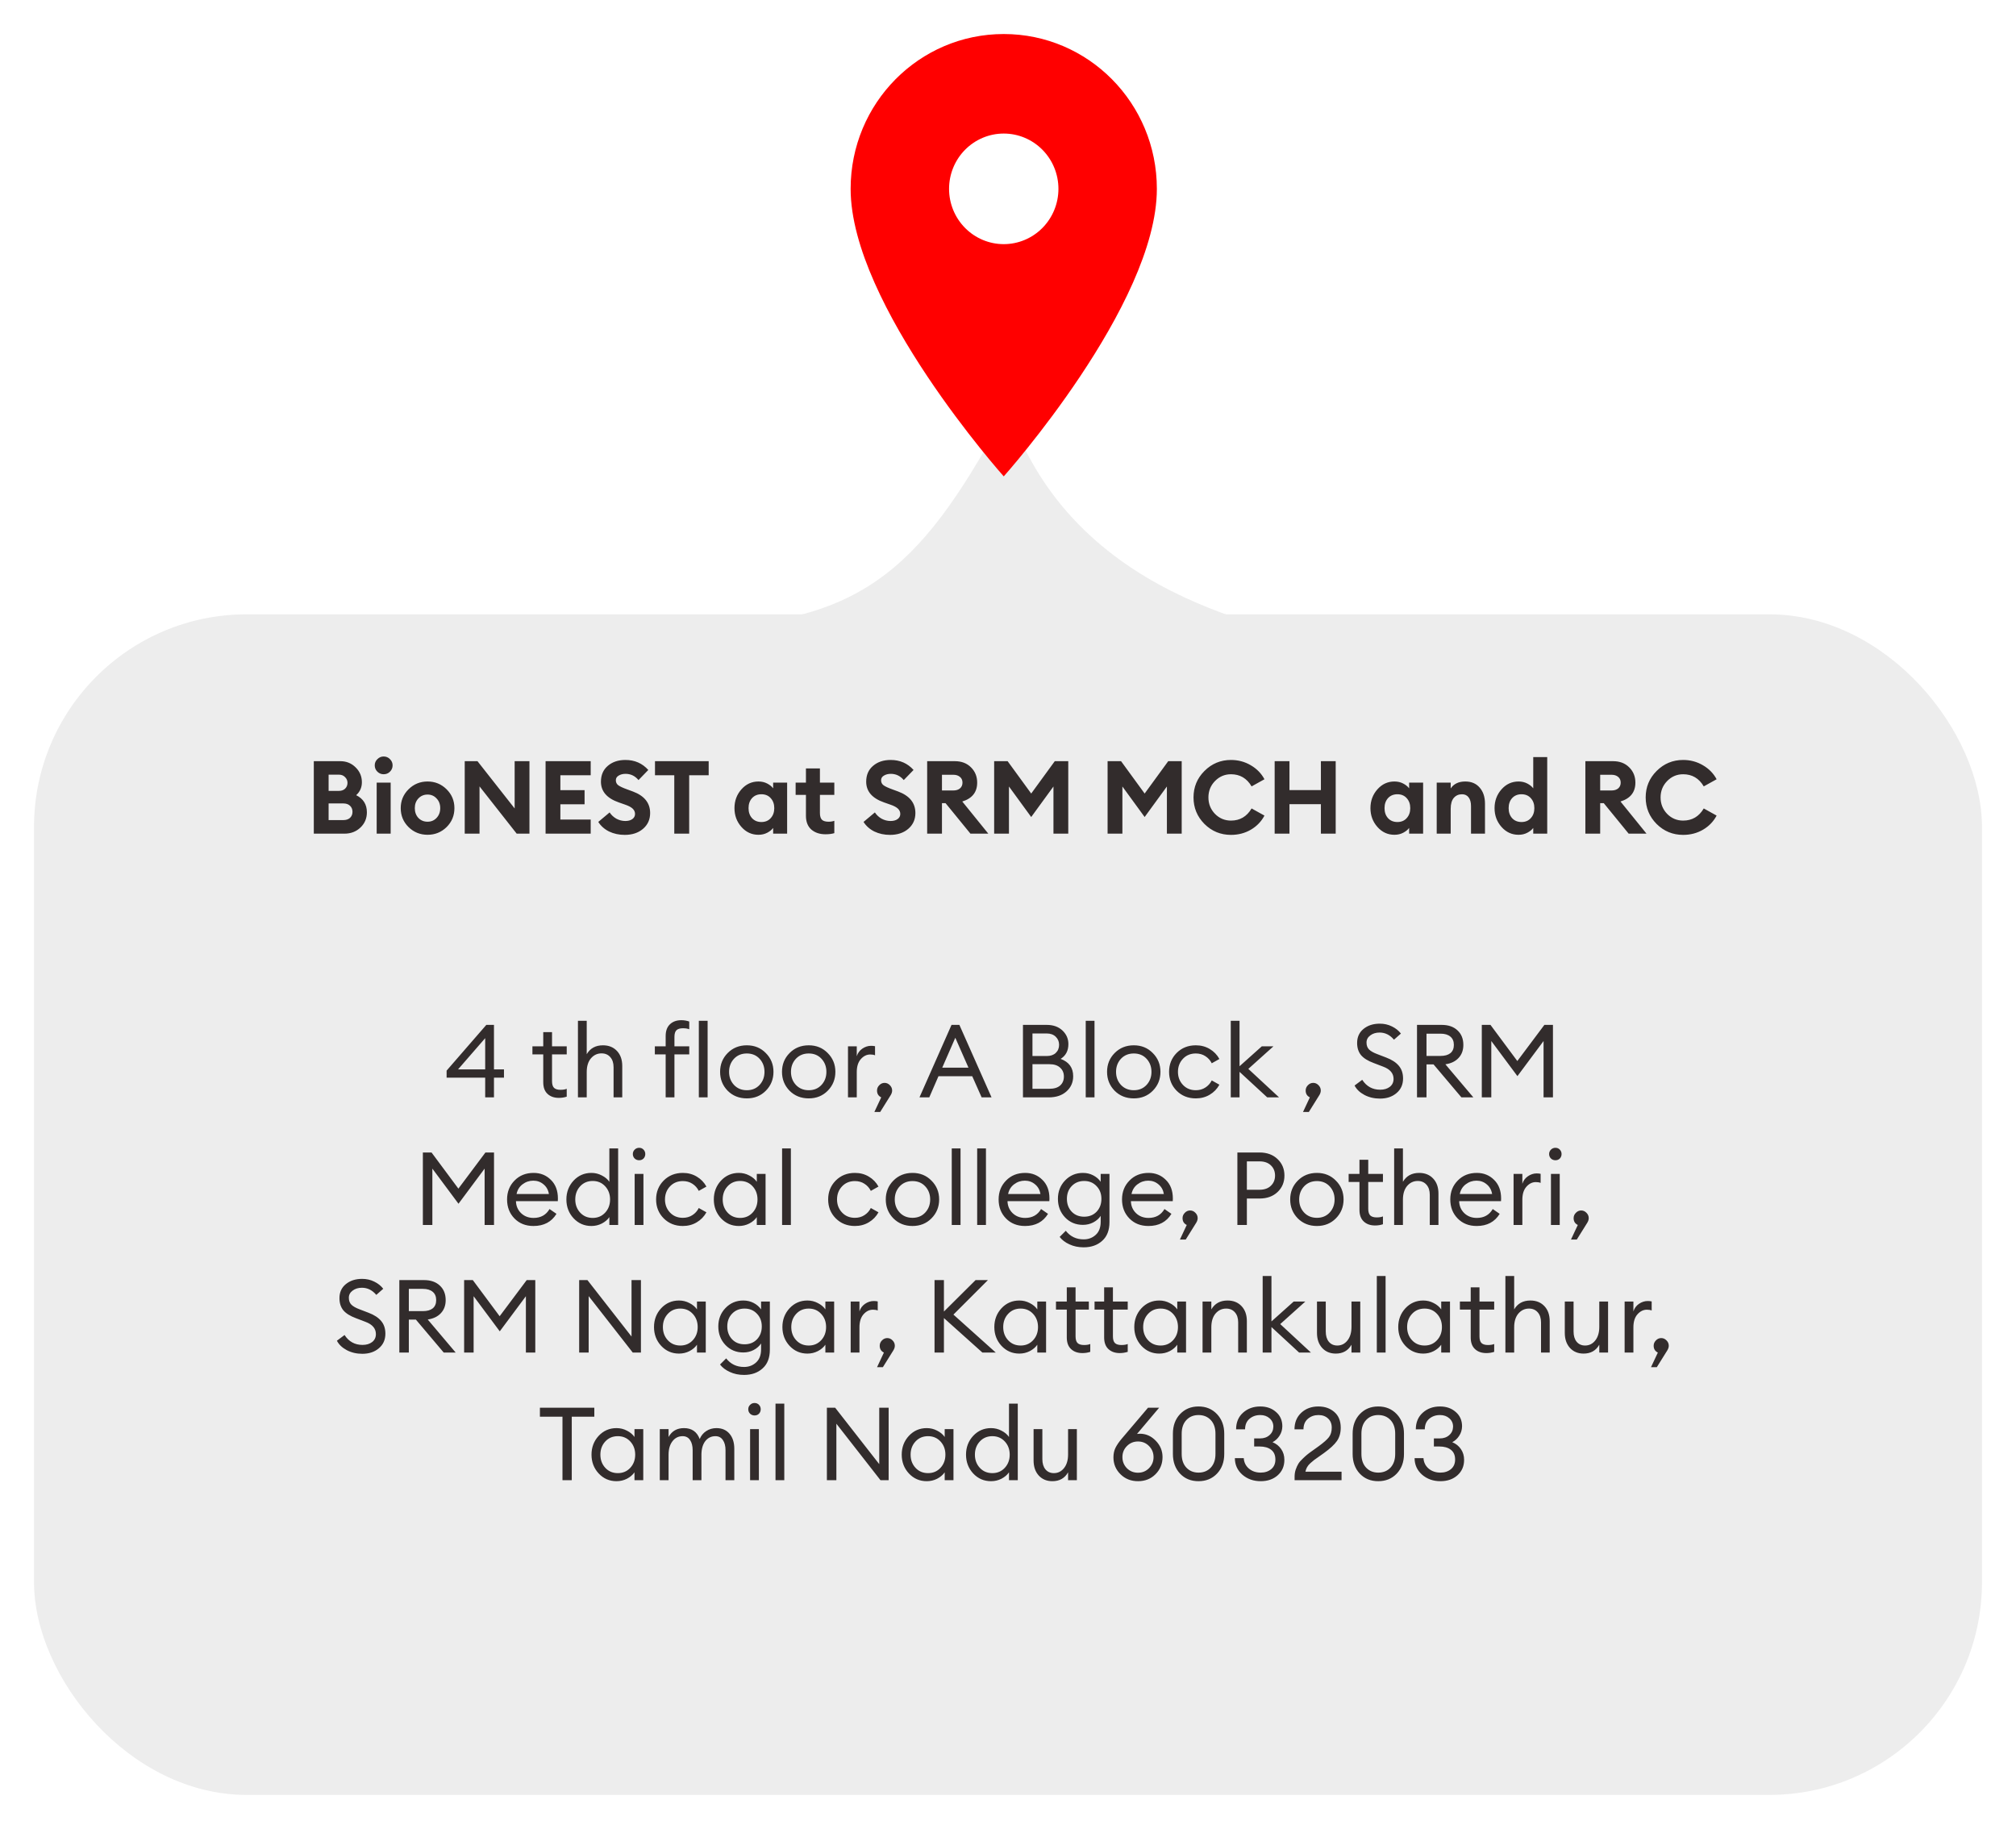
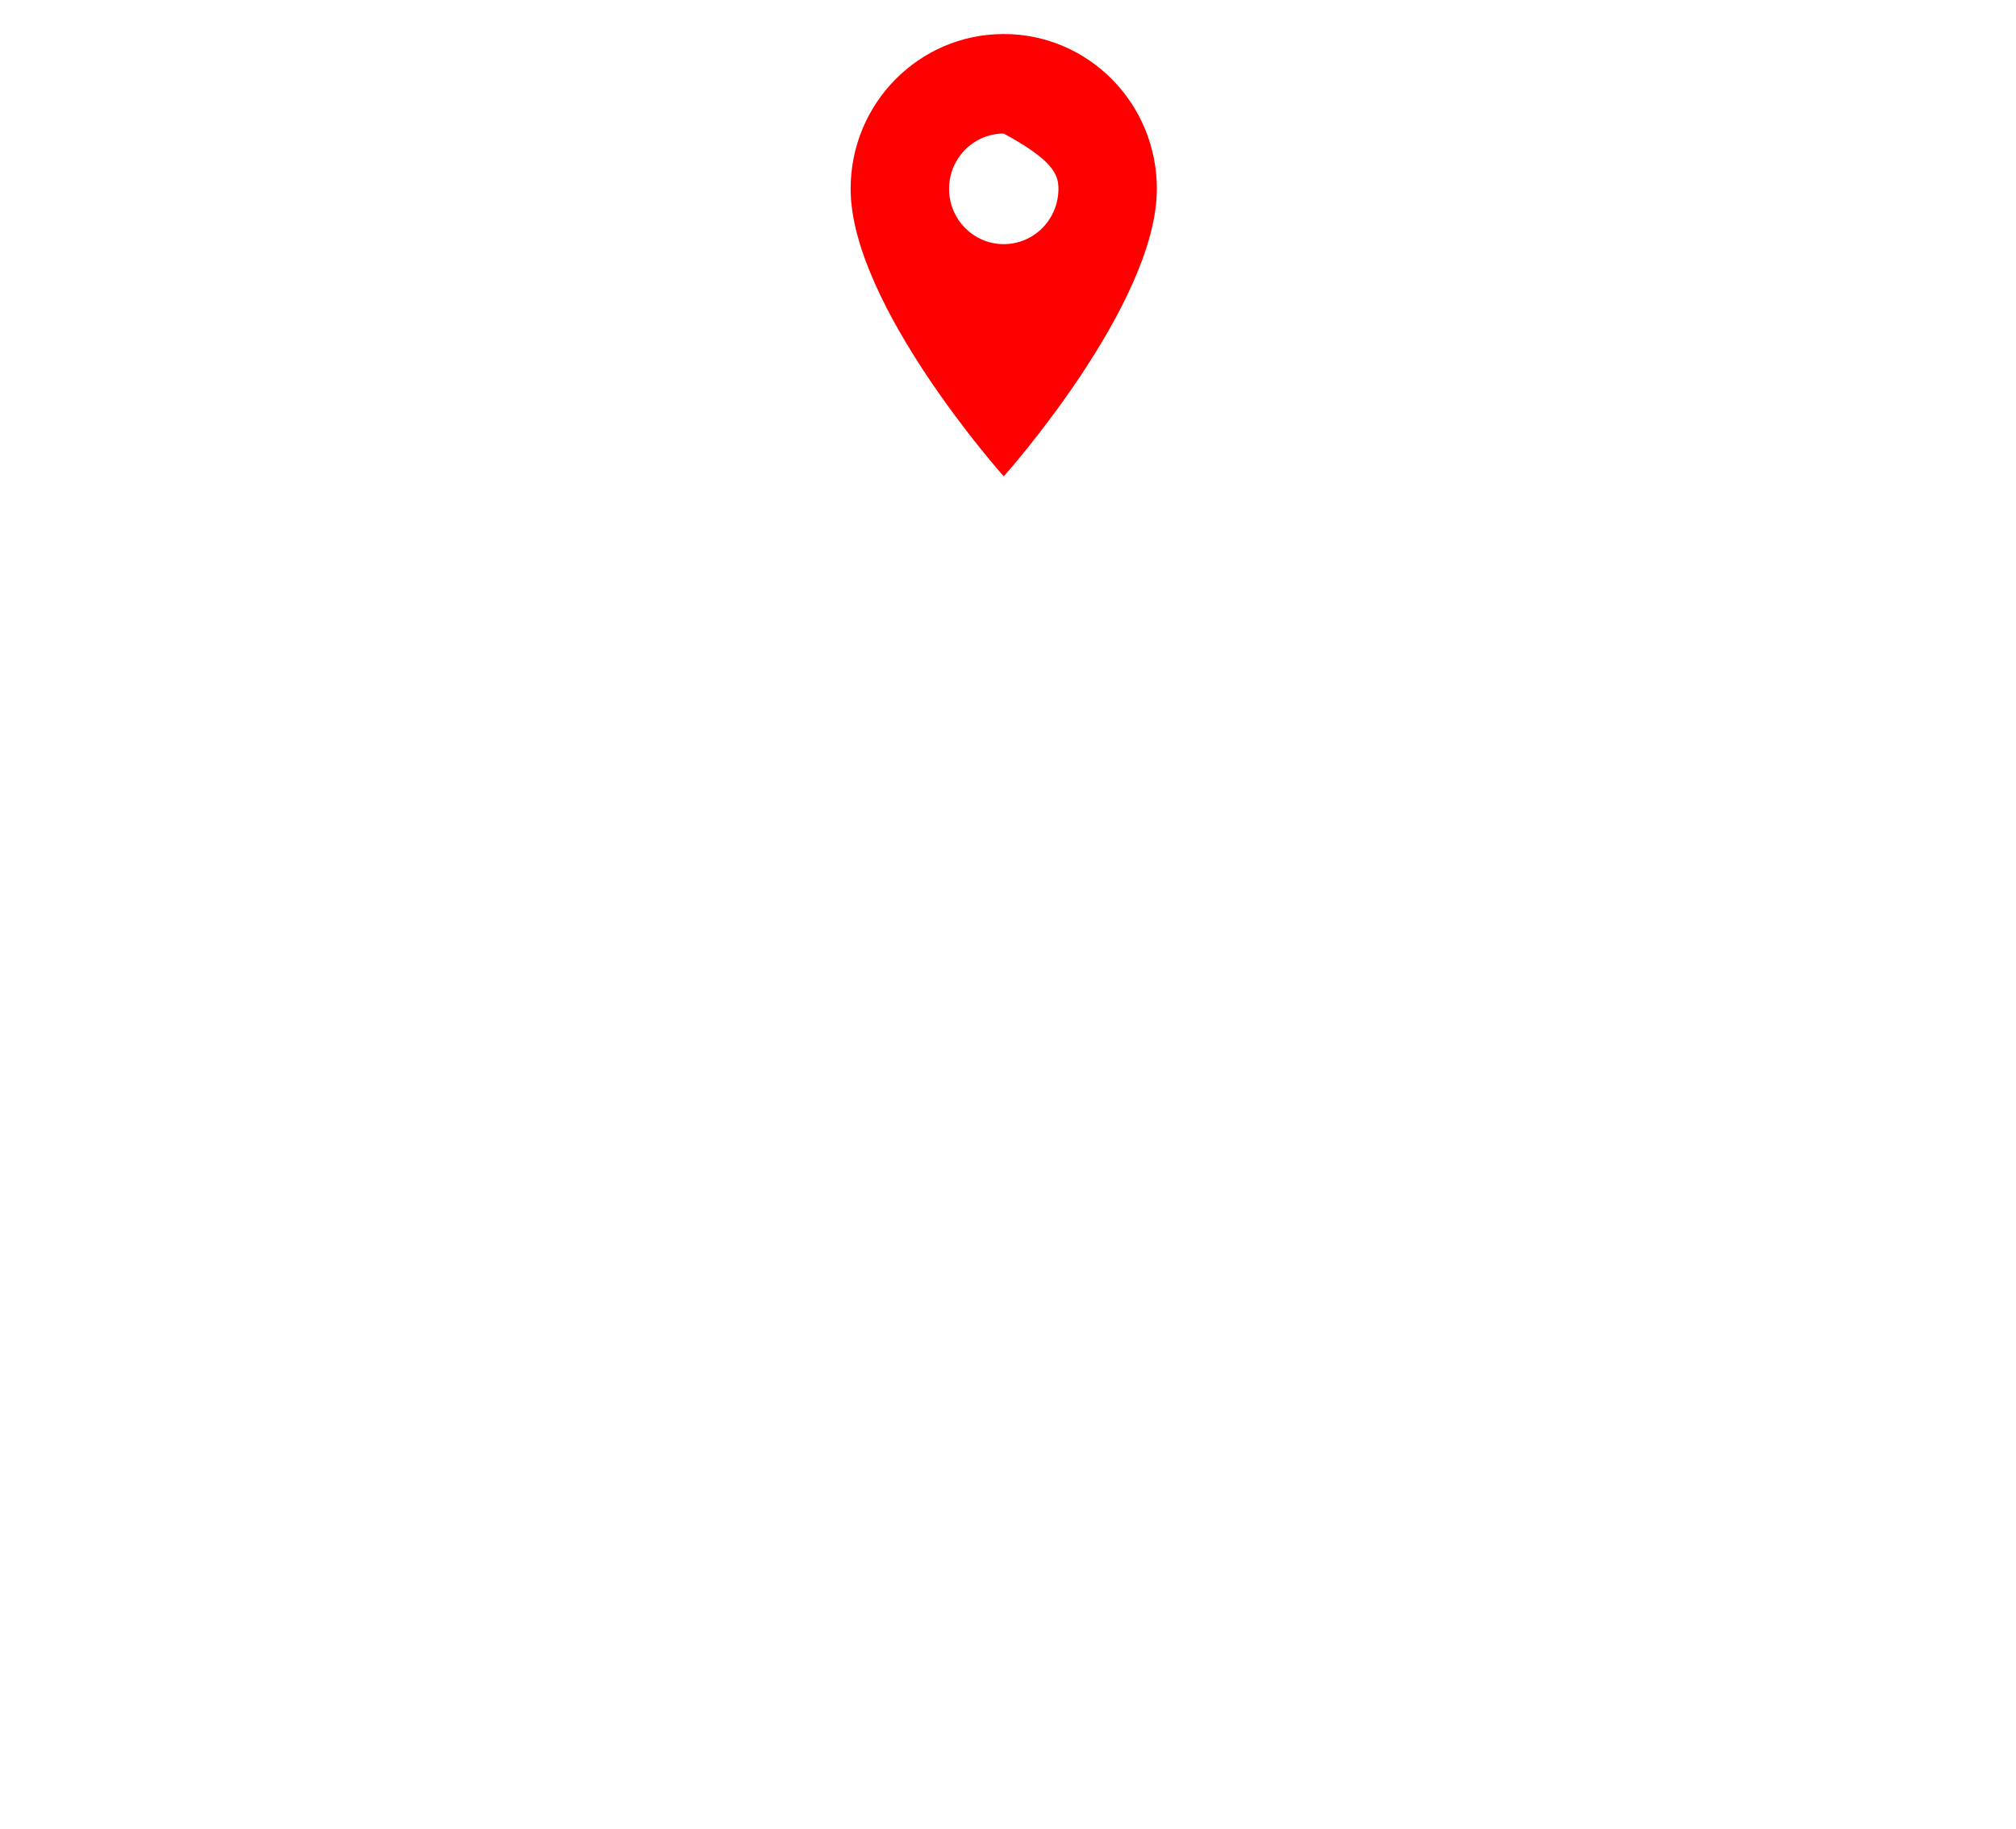
<svg xmlns="http://www.w3.org/2000/svg" width="237" height="215" viewBox="0 0 237 215" fill="none">
  <g filter="url(#filter0_d_3479_463)">
-     <rect x="4" y="68.217" width="229" height="138.783" rx="25" fill="#EDEDED" />
-     <path d="M81.455 69.651C102.142 69.651 108.877 61.758 118.499 44C126.678 68.171 153.138 69.651 155.543 72.118L148.327 80.997H81.455V69.651Z" fill="#EDEDED" />
-   </g>
-   <path d="M36.891 98V89.48H40.011C40.723 89.48 41.323 89.724 41.811 90.212C42.299 90.692 42.543 91.272 42.543 91.952C42.543 92.568 42.319 93.076 41.871 93.476C42.711 93.892 43.131 94.564 43.131 95.492C43.131 96.204 42.879 96.8 42.375 97.28C41.871 97.76 41.243 98 40.491 98H36.891ZM38.631 96.404H40.371C40.699 96.404 40.959 96.316 41.151 96.14C41.343 95.956 41.439 95.72 41.439 95.432C41.439 95.144 41.343 94.908 41.151 94.724C40.959 94.54 40.699 94.448 40.371 94.448H38.631V96.404ZM38.631 92.972H39.843C40.147 92.972 40.391 92.884 40.575 92.708C40.759 92.524 40.851 92.296 40.851 92.024C40.851 91.76 40.755 91.536 40.563 91.352C40.379 91.16 40.139 91.064 39.843 91.064H38.631V92.972ZM45.098 91.016C44.818 91.016 44.574 90.916 44.366 90.716C44.158 90.508 44.054 90.26 44.054 89.972C44.054 89.684 44.158 89.44 44.366 89.24C44.574 89.032 44.818 88.928 45.098 88.928C45.394 88.928 45.642 89.032 45.842 89.24C46.05 89.44 46.154 89.684 46.154 89.972C46.154 90.26 46.05 90.508 45.842 90.716C45.642 90.916 45.394 91.016 45.098 91.016ZM44.282 98V92H45.926V98H44.282ZM52.497 97.232C51.881 97.832 51.137 98.132 50.265 98.132C49.393 98.132 48.649 97.832 48.033 97.232C47.417 96.624 47.109 95.88 47.109 95C47.109 94.128 47.417 93.388 48.033 92.78C48.649 92.172 49.393 91.868 50.265 91.868C51.137 91.868 51.881 92.172 52.497 92.78C53.113 93.388 53.421 94.128 53.421 95C53.421 95.88 53.113 96.624 52.497 97.232ZM50.265 96.596C50.689 96.596 51.041 96.448 51.321 96.152C51.609 95.848 51.753 95.464 51.753 95C51.753 94.536 51.609 94.156 51.321 93.86C51.041 93.556 50.689 93.404 50.265 93.404C49.833 93.404 49.473 93.556 49.185 93.86C48.905 94.156 48.765 94.536 48.765 95C48.765 95.464 48.905 95.848 49.185 96.152C49.473 96.448 49.833 96.596 50.265 96.596ZM62.242 98H60.742L56.373 92.444V98H54.633V89.48H56.133L60.502 95.036V89.48H62.242V98ZM64.138 98V89.48H69.442V91.136H65.877V92.888H68.722V94.544H65.877V96.344H69.442V98H64.138ZM73.442 98.144C72.77 98.144 72.158 98.012 71.606 97.748C71.062 97.476 70.638 97.1 70.334 96.62L71.666 95.504C71.874 95.816 72.142 96.064 72.47 96.248C72.806 96.424 73.154 96.512 73.514 96.512C73.858 96.512 74.134 96.436 74.342 96.284C74.55 96.132 74.654 95.932 74.654 95.684C74.654 95.444 74.562 95.236 74.378 95.06C74.194 94.884 73.89 94.724 73.466 94.58L72.746 94.328C71.346 93.84 70.646 93.028 70.646 91.892C70.646 91.108 70.914 90.488 71.45 90.032C71.986 89.568 72.678 89.336 73.526 89.336C74.614 89.336 75.51 89.728 76.214 90.512L75.062 91.7C74.654 91.212 74.146 90.968 73.538 90.968C73.226 90.968 72.958 91.036 72.734 91.172C72.51 91.3 72.398 91.484 72.398 91.724C72.398 91.972 72.494 92.168 72.686 92.312C72.886 92.456 73.23 92.616 73.718 92.792L74.402 93.044C75.754 93.548 76.43 94.392 76.43 95.576C76.43 96.336 76.15 96.956 75.59 97.436C75.038 97.908 74.322 98.144 73.442 98.144ZM79.268 98V91.136H77V89.48H83.312V91.136H81.02V98H79.268ZM89.163 98.132C88.371 98.132 87.704 97.824 87.159 97.208C86.615 96.592 86.344 95.856 86.344 95C86.344 94.144 86.615 93.408 87.159 92.792C87.704 92.176 88.371 91.868 89.163 91.868C89.547 91.868 89.891 91.948 90.195 92.108C90.499 92.268 90.731 92.456 90.891 92.672V92H92.535V98H90.891V97.328C90.731 97.544 90.499 97.732 90.195 97.892C89.891 98.052 89.547 98.132 89.163 98.132ZM88.407 96.176C88.688 96.48 89.055 96.632 89.511 96.632C89.968 96.632 90.332 96.48 90.603 96.176C90.883 95.872 91.023 95.48 91.023 95C91.023 94.52 90.883 94.128 90.603 93.824C90.332 93.52 89.968 93.368 89.511 93.368C89.055 93.368 88.688 93.52 88.407 93.824C88.135 94.128 87.999 94.52 87.999 95C87.999 95.48 88.135 95.872 88.407 96.176ZM97.038 98.072C96.366 98.072 95.814 97.888 95.382 97.52C94.958 97.144 94.746 96.604 94.746 95.9V93.44H93.534V92H94.746V90.332H96.39V92H98.082V93.44H96.39V95.576C96.39 95.944 96.47 96.208 96.63 96.368C96.79 96.52 97.05 96.596 97.41 96.596C97.666 96.596 97.89 96.56 98.082 96.488V97.94C97.794 98.028 97.446 98.072 97.038 98.072ZM104.625 98.144C103.953 98.144 103.341 98.012 102.789 97.748C102.245 97.476 101.821 97.1 101.517 96.62L102.849 95.504C103.057 95.816 103.325 96.064 103.653 96.248C103.989 96.424 104.337 96.512 104.697 96.512C105.041 96.512 105.317 96.436 105.525 96.284C105.733 96.132 105.837 95.932 105.837 95.684C105.837 95.444 105.745 95.236 105.561 95.06C105.377 94.884 105.073 94.724 104.649 94.58L103.929 94.328C102.529 93.84 101.829 93.028 101.829 91.892C101.829 91.108 102.097 90.488 102.633 90.032C103.169 89.568 103.861 89.336 104.709 89.336C105.797 89.336 106.693 89.728 107.397 90.512L106.245 91.7C105.837 91.212 105.329 90.968 104.721 90.968C104.409 90.968 104.141 91.036 103.917 91.172C103.693 91.3 103.581 91.484 103.581 91.724C103.581 91.972 103.677 92.168 103.869 92.312C104.069 92.456 104.413 92.616 104.901 92.792L105.585 93.044C106.937 93.548 107.613 94.392 107.613 95.576C107.613 96.336 107.333 96.956 106.773 97.436C106.221 97.908 105.505 98.144 104.625 98.144ZM108.997 98V89.48H112.261C113.037 89.48 113.665 89.72 114.145 90.2C114.633 90.68 114.877 91.28 114.877 92C114.877 93.12 114.293 93.86 113.125 94.22L116.185 98H114.085L111.157 94.412H110.737V98H108.997ZM110.737 92.924H112.057C112.393 92.924 112.657 92.844 112.849 92.684C113.049 92.516 113.149 92.288 113.149 92C113.149 91.712 113.049 91.488 112.849 91.328C112.657 91.16 112.393 91.076 112.057 91.076H110.737V92.924ZM116.872 89.48H118.456L121.228 93.284L124 89.48H125.584V98H123.844V92.456L121.228 96.044L118.612 92.456V98H116.872V89.48ZM130.208 89.48H131.792L134.564 93.284L137.336 89.48H138.92V98H137.18V92.456L134.564 96.044L131.948 92.456V98H130.208V89.48ZM144.713 98.144C143.497 98.144 142.457 97.716 141.593 96.86C140.737 95.996 140.309 94.956 140.309 93.74C140.309 92.524 140.737 91.488 141.593 90.632C142.457 89.768 143.497 89.336 144.713 89.336C145.561 89.336 146.337 89.544 147.041 89.96C147.745 90.368 148.281 90.916 148.649 91.604L147.137 92.444C146.577 91.492 145.769 91.016 144.713 91.016C143.977 91.016 143.349 91.284 142.829 91.82C142.317 92.348 142.061 92.988 142.061 93.74C142.061 94.492 142.317 95.136 142.829 95.672C143.349 96.2 143.977 96.464 144.713 96.464C145.769 96.464 146.577 95.988 147.137 95.036L148.649 95.876C148.281 96.572 147.749 97.124 147.053 97.532C146.357 97.94 145.577 98.144 144.713 98.144ZM149.848 98V89.48H151.588V92.876H155.284V89.48H157.024V98H155.284V94.532H151.588V98H149.848ZM163.929 98.132C163.137 98.132 162.469 97.824 161.925 97.208C161.381 96.592 161.109 95.856 161.109 95C161.109 94.144 161.381 93.408 161.925 92.792C162.469 92.176 163.137 91.868 163.929 91.868C164.313 91.868 164.657 91.948 164.961 92.108C165.265 92.268 165.497 92.456 165.657 92.672V92H167.301V98H165.657V97.328C165.497 97.544 165.265 97.732 164.961 97.892C164.657 98.052 164.313 98.132 163.929 98.132ZM163.173 96.176C163.453 96.48 163.821 96.632 164.277 96.632C164.733 96.632 165.097 96.48 165.369 96.176C165.649 95.872 165.789 95.48 165.789 95C165.789 94.52 165.649 94.128 165.369 93.824C165.097 93.52 164.733 93.368 164.277 93.368C163.821 93.368 163.453 93.52 163.173 93.824C162.901 94.128 162.765 94.52 162.765 95C162.765 95.48 162.901 95.872 163.173 96.176ZM168.899 98V92H170.543V92.684C170.911 92.14 171.483 91.868 172.259 91.868C172.979 91.868 173.543 92.108 173.951 92.588C174.367 93.06 174.575 93.692 174.575 94.484V98H172.931V94.76C172.931 94.32 172.839 93.98 172.655 93.74C172.471 93.492 172.211 93.368 171.875 93.368C171.475 93.368 171.151 93.512 170.903 93.8C170.663 94.088 170.543 94.512 170.543 95.072V98H168.899ZM178.519 98.132C177.727 98.132 177.059 97.824 176.515 97.208C175.971 96.592 175.699 95.856 175.699 95C175.699 94.144 175.971 93.408 176.515 92.792C177.059 92.176 177.727 91.868 178.519 91.868C178.903 91.868 179.247 91.948 179.551 92.108C179.855 92.268 180.087 92.456 180.247 92.672V89H181.891V98H180.247V97.328C180.087 97.544 179.855 97.732 179.551 97.892C179.247 98.052 178.903 98.132 178.519 98.132ZM177.763 96.176C178.043 96.48 178.411 96.632 178.867 96.632C179.323 96.632 179.687 96.48 179.959 96.176C180.239 95.872 180.379 95.48 180.379 95C180.379 94.52 180.239 94.128 179.959 93.824C179.687 93.52 179.323 93.368 178.867 93.368C178.411 93.368 178.043 93.52 177.763 93.824C177.491 94.128 177.355 94.52 177.355 95C177.355 95.48 177.491 95.872 177.763 96.176ZM186.376 98V89.48H189.64C190.416 89.48 191.044 89.72 191.524 90.2C192.012 90.68 192.256 91.28 192.256 92C192.256 93.12 191.672 93.86 190.504 94.22L193.564 98H191.464L188.536 94.412H188.116V98H186.376ZM188.116 92.924H189.436C189.772 92.924 190.036 92.844 190.228 92.684C190.428 92.516 190.528 92.288 190.528 92C190.528 91.712 190.428 91.488 190.228 91.328C190.036 91.16 189.772 91.076 189.436 91.076H188.116V92.924ZM197.869 98.144C196.653 98.144 195.613 97.716 194.749 96.86C193.893 95.996 193.465 94.956 193.465 93.74C193.465 92.524 193.893 91.488 194.749 90.632C195.613 89.768 196.653 89.336 197.869 89.336C198.717 89.336 199.493 89.544 200.197 89.96C200.901 90.368 201.437 90.916 201.805 91.604L200.293 92.444C199.733 91.492 198.925 91.016 197.869 91.016C197.133 91.016 196.505 91.284 195.985 91.82C195.473 92.348 195.217 92.988 195.217 93.74C195.217 94.492 195.473 95.136 195.985 95.672C196.505 96.2 197.133 96.464 197.869 96.464C198.925 96.464 199.733 95.988 200.293 95.036L201.805 95.876C201.437 96.572 200.905 97.124 200.209 97.532C199.513 97.94 198.733 98.144 197.869 98.144Z" fill="#322C2C" />
-   <path d="M57.039 129V126.684H52.503V125.856L57.171 120.48H58.071V125.712H59.247V126.684H58.071V129H57.039ZM53.847 125.712H57.039V122.04L53.847 125.712ZM65.7 129.06C65.148 129.06 64.704 128.904 64.368 128.592C64.032 128.28 63.864 127.824 63.864 127.224V123.948H62.592V123H63.864V121.332H64.896V123H66.624V123.948H64.896V127.092C64.896 127.468 64.976 127.732 65.136 127.884C65.296 128.036 65.548 128.112 65.892 128.112C66.196 128.112 66.44 128.072 66.624 127.992V128.916C66.336 129.012 66.028 129.06 65.7 129.06ZM68.975 129H67.943V120H68.975V123.924C69.383 123.228 70.019 122.88 70.883 122.88C71.563 122.88 72.111 123.1 72.527 123.54C72.943 123.98 73.151 124.568 73.151 125.304V129H72.131V125.46C72.131 124.956 72.003 124.56 71.747 124.272C71.491 123.976 71.147 123.828 70.715 123.828C70.219 123.828 69.803 124.024 69.467 124.416C69.139 124.808 68.975 125.344 68.975 126.024V129ZM78.255 129V123.948H76.983V123H78.255V121.788C78.255 121.188 78.423 120.728 78.759 120.408C79.095 120.088 79.539 119.928 80.091 119.928C80.419 119.928 80.731 119.98 81.027 120.084V120.996C80.843 120.916 80.595 120.876 80.283 120.876C79.939 120.876 79.687 120.952 79.527 121.104C79.367 121.256 79.287 121.52 79.287 121.896V123H81.027V123.948H79.287V129H78.255ZM82.155 129V120H83.187V129H82.155ZM87.798 129.12C86.894 129.12 86.142 128.82 85.542 128.22C84.95 127.612 84.654 126.872 84.654 126C84.654 125.128 84.95 124.392 85.542 123.792C86.142 123.184 86.894 122.88 87.798 122.88C88.694 122.88 89.438 123.184 90.03 123.792C90.63 124.392 90.93 125.128 90.93 126C90.93 126.872 90.63 127.612 90.03 128.22C89.438 128.82 88.694 129.12 87.798 129.12ZM86.286 127.536C86.678 127.952 87.182 128.16 87.798 128.16C88.414 128.16 88.914 127.952 89.298 127.536C89.682 127.12 89.874 126.608 89.874 126C89.874 125.392 89.682 124.88 89.298 124.464C88.914 124.048 88.414 123.84 87.798 123.84C87.182 123.84 86.678 124.048 86.286 124.464C85.902 124.88 85.71 125.392 85.71 126C85.71 126.608 85.902 127.12 86.286 127.536ZM95.076 129.12C94.171 129.12 93.419 128.82 92.82 128.22C92.228 127.612 91.931 126.872 91.931 126C91.931 125.128 92.228 124.392 92.82 123.792C93.419 123.184 94.171 122.88 95.076 122.88C95.972 122.88 96.716 123.184 97.308 123.792C97.907 124.392 98.207 125.128 98.207 126C98.207 126.872 97.907 127.612 97.308 128.22C96.716 128.82 95.972 129.12 95.076 129.12ZM93.564 127.536C93.956 127.952 94.46 128.16 95.076 128.16C95.692 128.16 96.192 127.952 96.576 127.536C96.96 127.12 97.151 126.608 97.151 126C97.151 125.392 96.96 124.88 96.576 124.464C96.192 124.048 95.692 123.84 95.076 123.84C94.46 123.84 93.956 124.048 93.564 124.464C93.18 124.88 92.987 125.392 92.987 126C92.987 126.608 93.18 127.12 93.564 127.536ZM99.689 129V123H100.721V124.164C100.833 123.796 101.049 123.5 101.369 123.276C101.697 123.052 102.041 122.94 102.401 122.94C102.577 122.94 102.733 122.956 102.869 122.988V124.056C102.725 123.992 102.537 123.96 102.305 123.96C101.889 123.96 101.521 124.14 101.201 124.5C100.881 124.86 100.721 125.368 100.721 126.024V129H99.689ZM104.711 128.736L103.475 130.716H102.791L103.595 129C103.267 128.84 103.103 128.572 103.103 128.196C103.103 127.956 103.191 127.748 103.367 127.572C103.543 127.388 103.751 127.296 103.991 127.296C104.231 127.296 104.439 127.388 104.615 127.572C104.791 127.748 104.879 127.956 104.879 128.196C104.879 128.372 104.823 128.552 104.711 128.736ZM108.093 129L111.861 120.48H112.785L116.565 129H115.401L114.297 126.516H110.325L109.245 129H108.093ZM112.305 121.992L110.769 125.508H113.853L112.305 121.992ZM120.259 129V120.48H123.055C123.823 120.48 124.439 120.7 124.903 121.14C125.367 121.58 125.599 122.112 125.599 122.736C125.599 123.52 125.295 124.1 124.687 124.476C125.671 124.836 126.163 125.516 126.163 126.516C126.163 127.236 125.899 127.832 125.371 128.304C124.851 128.768 124.163 129 123.307 129H120.259ZM121.375 127.992H123.355C123.915 127.992 124.339 127.864 124.627 127.608C124.923 127.344 125.071 126.992 125.071 126.552C125.071 126.12 124.923 125.772 124.627 125.508C124.339 125.236 123.919 125.1 123.367 125.1H121.375V127.992ZM121.375 124.14H123.055C123.503 124.14 123.855 124.02 124.111 123.78C124.375 123.532 124.507 123.212 124.507 122.82C124.507 122.444 124.375 122.128 124.111 121.872C123.847 121.616 123.495 121.488 123.055 121.488H121.375V124.14ZM127.638 129V120H128.67V129H127.638ZM133.29 129.12C132.386 129.12 131.634 128.82 131.034 128.22C130.442 127.612 130.146 126.872 130.146 126C130.146 125.128 130.442 124.392 131.034 123.792C131.634 123.184 132.386 122.88 133.29 122.88C134.186 122.88 134.93 123.184 135.522 123.792C136.122 124.392 136.422 125.128 136.422 126C136.422 126.872 136.122 127.612 135.522 128.22C134.93 128.82 134.186 129.12 133.29 129.12ZM131.778 127.536C132.17 127.952 132.674 128.16 133.29 128.16C133.906 128.16 134.406 127.952 134.79 127.536C135.174 127.12 135.366 126.608 135.366 126C135.366 125.392 135.174 124.88 134.79 124.464C134.406 124.048 133.906 123.84 133.29 123.84C132.674 123.84 132.17 124.048 131.778 124.464C131.394 124.88 131.202 125.392 131.202 126C131.202 126.608 131.394 127.12 131.778 127.536ZM140.58 129.12C139.676 129.12 138.924 128.82 138.324 128.22C137.732 127.62 137.436 126.88 137.436 126C137.436 125.12 137.732 124.38 138.324 123.78C138.924 123.18 139.676 122.88 140.58 122.88C141.188 122.88 141.732 123.024 142.212 123.312C142.7 123.6 143.08 123.992 143.352 124.488L142.452 124.992C142.276 124.64 142.024 124.36 141.696 124.152C141.376 123.944 141.004 123.84 140.58 123.84C139.964 123.84 139.46 124.048 139.068 124.464C138.676 124.88 138.48 125.392 138.48 126C138.48 126.608 138.676 127.12 139.068 127.536C139.46 127.952 139.964 128.16 140.58 128.16C141.004 128.16 141.376 128.056 141.696 127.848C142.024 127.64 142.276 127.36 142.452 127.008L143.352 127.512C143.08 128.008 142.7 128.4 142.212 128.688C141.732 128.976 141.188 129.12 140.58 129.12ZM148.973 129L145.721 126V129H144.689V120H145.721V125.34L148.337 123H149.705L146.753 125.652L150.365 129H148.973ZM155.102 128.736L153.866 130.716H153.182L153.986 129C153.658 128.84 153.494 128.572 153.494 128.196C153.494 127.956 153.582 127.748 153.758 127.572C153.934 127.388 154.142 127.296 154.382 127.296C154.622 127.296 154.83 127.388 155.006 127.572C155.182 127.748 155.27 127.956 155.27 128.196C155.27 128.372 155.214 128.552 155.102 128.736ZM162.231 129.144C161.551 129.144 160.939 129 160.395 128.712C159.859 128.424 159.475 128.056 159.243 127.608L160.143 126.936C160.647 127.712 161.351 128.1 162.255 128.1C162.711 128.1 163.087 127.988 163.383 127.764C163.679 127.532 163.827 127.22 163.827 126.828C163.827 126.172 163.419 125.692 162.603 125.388L161.475 124.956C160.803 124.708 160.311 124.4 159.999 124.032C159.695 123.656 159.543 123.18 159.543 122.604C159.543 121.916 159.791 121.368 160.287 120.96C160.791 120.544 161.431 120.336 162.207 120.336C162.727 120.336 163.203 120.444 163.635 120.66C164.067 120.868 164.419 121.148 164.691 121.5L163.875 122.22C163.403 121.66 162.839 121.38 162.183 121.38C161.751 121.38 161.387 121.492 161.091 121.716C160.795 121.932 160.647 122.212 160.647 122.556C160.647 122.9 160.747 123.172 160.947 123.372C161.147 123.572 161.475 123.756 161.931 123.924L162.963 124.32C163.619 124.568 164.111 124.888 164.439 125.28C164.775 125.672 164.943 126.172 164.943 126.78C164.943 127.492 164.687 128.064 164.175 128.496C163.671 128.928 163.023 129.144 162.231 129.144ZM166.583 129V120.48H169.487C170.271 120.48 170.891 120.696 171.347 121.128C171.803 121.552 172.031 122.12 172.031 122.832C172.031 123.456 171.843 123.968 171.467 124.368C171.099 124.768 170.583 125.016 169.919 125.112L173.207 129H171.803L168.527 125.124H167.699V129H166.583ZM167.699 124.128H169.355C169.851 124.128 170.235 124.02 170.507 123.804C170.779 123.58 170.915 123.256 170.915 122.832C170.915 122.408 170.779 122.084 170.507 121.86C170.235 121.628 169.851 121.512 169.355 121.512H167.699V124.128ZM174.2 120.48H175.22L178.376 124.728L181.556 120.48H182.564V129H181.46V122.376L178.388 126.504L175.316 122.376V129H174.2V120.48ZM49.712 135.48H50.732L53.888 139.728L57.068 135.48H58.076V144H56.972V137.376L53.9 141.504L50.828 137.376V144H49.712V135.48ZM62.719 144.12C61.799 144.12 61.051 143.824 60.475 143.232C59.899 142.64 59.611 141.896 59.611 141C59.611 140.112 59.903 139.372 60.487 138.78C61.071 138.18 61.819 137.88 62.731 137.88C63.539 137.88 64.215 138.152 64.759 138.696C65.311 139.232 65.587 139.964 65.587 140.892C65.587 141.012 65.583 141.116 65.575 141.204H60.655C60.671 141.764 60.871 142.232 61.255 142.608C61.647 142.984 62.139 143.172 62.731 143.172C63.571 143.172 64.195 142.824 64.603 142.128L65.419 142.692C64.835 143.644 63.935 144.12 62.719 144.12ZM60.727 140.364H64.531C64.451 139.884 64.239 139.504 63.895 139.224C63.559 138.936 63.159 138.792 62.695 138.792C62.223 138.792 61.799 138.936 61.423 139.224C61.055 139.504 60.823 139.884 60.727 140.364ZM69.524 144.12C68.692 144.12 67.992 143.816 67.424 143.208C66.864 142.6 66.584 141.864 66.584 141C66.584 140.136 66.864 139.4 67.424 138.792C67.992 138.184 68.692 137.88 69.524 137.88C69.964 137.88 70.372 137.98 70.748 138.18C71.132 138.372 71.428 138.62 71.636 138.924V135H72.668V144H71.636V143.076C71.428 143.38 71.132 143.632 70.748 143.832C70.372 144.024 69.964 144.12 69.524 144.12ZM69.68 143.172C70.272 143.172 70.76 142.964 71.144 142.548C71.528 142.132 71.72 141.616 71.72 141C71.72 140.384 71.528 139.868 71.144 139.452C70.76 139.036 70.272 138.828 69.68 138.828C69.08 138.828 68.588 139.036 68.204 139.452C67.82 139.868 67.628 140.384 67.628 141C67.628 141.616 67.82 142.132 68.204 142.548C68.588 142.964 69.08 143.172 69.68 143.172ZM75.655 136.188C75.519 136.324 75.347 136.392 75.139 136.392C74.931 136.392 74.755 136.324 74.611 136.188C74.467 136.044 74.395 135.868 74.395 135.66C74.395 135.46 74.467 135.288 74.611 135.144C74.755 135 74.931 134.928 75.139 134.928C75.347 134.928 75.519 135 75.655 135.144C75.791 135.288 75.859 135.46 75.859 135.66C75.859 135.868 75.791 136.044 75.655 136.188ZM74.611 144V138H75.643V144H74.611ZM80.275 144.12C79.371 144.12 78.619 143.82 78.019 143.22C77.427 142.62 77.131 141.88 77.131 141C77.131 140.12 77.427 139.38 78.019 138.78C78.619 138.18 79.371 137.88 80.275 137.88C80.883 137.88 81.427 138.024 81.907 138.312C82.395 138.6 82.775 138.992 83.047 139.488L82.147 139.992C81.971 139.64 81.719 139.36 81.391 139.152C81.071 138.944 80.699 138.84 80.275 138.84C79.659 138.84 79.155 139.048 78.763 139.464C78.371 139.88 78.175 140.392 78.175 141C78.175 141.608 78.371 142.12 78.763 142.536C79.155 142.952 79.659 143.16 80.275 143.16C80.699 143.16 81.071 143.056 81.391 142.848C81.719 142.64 81.971 142.36 82.147 142.008L83.047 142.512C82.775 143.008 82.395 143.4 81.907 143.688C81.427 143.976 80.883 144.12 80.275 144.12ZM86.856 144.12C86.024 144.12 85.324 143.816 84.756 143.208C84.196 142.6 83.916 141.864 83.916 141C83.916 140.136 84.196 139.4 84.756 138.792C85.324 138.184 86.024 137.88 86.856 137.88C87.296 137.88 87.704 137.98 88.08 138.18C88.464 138.372 88.76 138.62 88.968 138.924V138H90V144H88.968V143.076C88.76 143.38 88.464 143.632 88.08 143.832C87.704 144.024 87.296 144.12 86.856 144.12ZM87.012 143.172C87.604 143.172 88.092 142.964 88.476 142.548C88.86 142.132 89.052 141.616 89.052 141C89.052 140.384 88.86 139.868 88.476 139.452C88.092 139.036 87.604 138.828 87.012 138.828C86.412 138.828 85.92 139.036 85.536 139.452C85.152 139.868 84.96 140.384 84.96 141C84.96 141.616 85.152 142.132 85.536 142.548C85.92 142.964 86.412 143.172 87.012 143.172ZM91.943 144V135H92.975V144H91.943ZM100.502 144.12C99.597 144.12 98.846 143.82 98.246 143.22C97.653 142.62 97.358 141.88 97.358 141C97.358 140.12 97.653 139.38 98.246 138.78C98.846 138.18 99.597 137.88 100.502 137.88C101.11 137.88 101.654 138.024 102.134 138.312C102.622 138.6 103.002 138.992 103.274 139.488L102.374 139.992C102.198 139.64 101.946 139.36 101.618 139.152C101.298 138.944 100.926 138.84 100.502 138.84C99.885 138.84 99.382 139.048 98.99 139.464C98.597 139.88 98.401 140.392 98.401 141C98.401 141.608 98.597 142.12 98.99 142.536C99.382 142.952 99.885 143.16 100.502 143.16C100.926 143.16 101.298 143.056 101.618 142.848C101.946 142.64 102.198 142.36 102.374 142.008L103.274 142.512C103.002 143.008 102.622 143.4 102.134 143.688C101.654 143.976 101.11 144.12 100.502 144.12ZM107.275 144.12C106.371 144.12 105.619 143.82 105.019 143.22C104.427 142.612 104.131 141.872 104.131 141C104.131 140.128 104.427 139.392 105.019 138.792C105.619 138.184 106.371 137.88 107.275 137.88C108.171 137.88 108.915 138.184 109.507 138.792C110.107 139.392 110.407 140.128 110.407 141C110.407 141.872 110.107 142.612 109.507 143.22C108.915 143.82 108.171 144.12 107.275 144.12ZM105.763 142.536C106.155 142.952 106.659 143.16 107.275 143.16C107.891 143.16 108.391 142.952 108.775 142.536C109.159 142.12 109.351 141.608 109.351 141C109.351 140.392 109.159 139.88 108.775 139.464C108.391 139.048 107.891 138.84 107.275 138.84C106.659 138.84 106.155 139.048 105.763 139.464C105.379 139.88 105.187 140.392 105.187 141C105.187 141.608 105.379 142.12 105.763 142.536ZM111.888 144V135H112.92V144H111.888ZM114.876 144V135H115.908V144H114.876ZM120.505 144.12C119.585 144.12 118.837 143.824 118.261 143.232C117.685 142.64 117.397 141.896 117.397 141C117.397 140.112 117.689 139.372 118.273 138.78C118.857 138.18 119.605 137.88 120.517 137.88C121.325 137.88 122.001 138.152 122.545 138.696C123.097 139.232 123.373 139.964 123.373 140.892C123.373 141.012 123.369 141.116 123.361 141.204H118.441C118.457 141.764 118.657 142.232 119.041 142.608C119.433 142.984 119.925 143.172 120.517 143.172C121.357 143.172 121.981 142.824 122.389 142.128L123.205 142.692C122.621 143.644 121.721 144.12 120.505 144.12ZM118.513 140.364H122.317C122.237 139.884 122.025 139.504 121.681 139.224C121.345 138.936 120.945 138.792 120.481 138.792C120.009 138.792 119.585 138.936 119.209 139.224C118.841 139.504 118.609 139.884 118.513 140.364ZM125.989 142.44C126.365 142.832 126.853 143.028 127.453 143.028C128.053 143.028 128.541 142.832 128.917 142.44C129.293 142.04 129.481 141.536 129.481 140.928C129.481 140.32 129.289 139.82 128.905 139.428C128.529 139.028 128.045 138.828 127.453 138.828C126.861 138.828 126.373 139.028 125.989 139.428C125.613 139.82 125.425 140.32 125.425 140.928C125.425 141.536 125.613 142.04 125.989 142.44ZM127.393 146.628C126.777 146.628 126.221 146.512 125.725 146.28C125.229 146.056 124.845 145.764 124.573 145.404L125.293 144.684C125.821 145.356 126.521 145.692 127.393 145.692C127.953 145.692 128.425 145.516 128.809 145.164C129.201 144.812 129.397 144.296 129.397 143.616V142.932C129.181 143.252 128.889 143.508 128.521 143.7C128.153 143.892 127.749 143.988 127.309 143.988C126.469 143.988 125.769 143.696 125.209 143.112C124.649 142.52 124.369 141.792 124.369 140.928C124.369 140.072 124.649 139.352 125.209 138.768C125.777 138.176 126.477 137.88 127.309 137.88C127.749 137.88 128.153 137.976 128.521 138.168C128.889 138.36 129.181 138.612 129.397 138.924V138H130.429V143.652C130.429 144.62 130.145 145.356 129.577 145.86C129.017 146.372 128.289 146.628 127.393 146.628ZM135.012 144.12C134.092 144.12 133.344 143.824 132.768 143.232C132.192 142.64 131.904 141.896 131.904 141C131.904 140.112 132.196 139.372 132.78 138.78C133.364 138.18 134.112 137.88 135.024 137.88C135.832 137.88 136.508 138.152 137.052 138.696C137.604 139.232 137.88 139.964 137.88 140.892C137.88 141.012 137.876 141.116 137.868 141.204H132.948C132.964 141.764 133.164 142.232 133.548 142.608C133.94 142.984 134.432 143.172 135.024 143.172C135.864 143.172 136.488 142.824 136.896 142.128L137.712 142.692C137.128 143.644 136.228 144.12 135.012 144.12ZM133.02 140.364H136.824C136.744 139.884 136.532 139.504 136.188 139.224C135.852 138.936 135.452 138.792 134.988 138.792C134.516 138.792 134.092 138.936 133.716 139.224C133.348 139.504 133.116 139.884 133.02 140.364ZM140.629 143.736L139.393 145.716H138.709L139.513 144C139.185 143.84 139.021 143.572 139.021 143.196C139.021 142.956 139.109 142.748 139.285 142.572C139.461 142.388 139.669 142.296 139.909 142.296C140.149 142.296 140.357 142.388 140.533 142.572C140.709 142.748 140.797 142.956 140.797 143.196C140.797 143.372 140.741 143.552 140.629 143.736ZM150.182 136.248C150.726 136.76 150.998 137.408 150.998 138.192C150.998 138.976 150.726 139.624 150.182 140.136C149.646 140.64 148.942 140.892 148.07 140.892H146.582V144H145.466V135.48H148.07C148.942 135.48 149.646 135.736 150.182 136.248ZM149.402 139.392C149.73 139.08 149.894 138.68 149.894 138.192C149.894 137.704 149.73 137.304 149.402 136.992C149.082 136.68 148.638 136.524 148.07 136.524H146.582V139.86H148.07C148.638 139.86 149.082 139.704 149.402 139.392ZM154.818 144.12C153.914 144.12 153.162 143.82 152.562 143.22C151.97 142.612 151.674 141.872 151.674 141C151.674 140.128 151.97 139.392 152.562 138.792C153.162 138.184 153.914 137.88 154.818 137.88C155.714 137.88 156.458 138.184 157.05 138.792C157.65 139.392 157.95 140.128 157.95 141C157.95 141.872 157.65 142.612 157.05 143.22C156.458 143.82 155.714 144.12 154.818 144.12ZM153.306 142.536C153.698 142.952 154.202 143.16 154.818 143.16C155.434 143.16 155.934 142.952 156.318 142.536C156.702 142.12 156.894 141.608 156.894 141C156.894 140.392 156.702 139.88 156.318 139.464C155.934 139.048 155.434 138.84 154.818 138.84C154.202 138.84 153.698 139.048 153.306 139.464C152.922 139.88 152.73 140.392 152.73 141C152.73 141.608 152.922 142.12 153.306 142.536ZM161.654 144.06C161.102 144.06 160.658 143.904 160.322 143.592C159.986 143.28 159.818 142.824 159.818 142.224V138.948H158.546V138H159.818V136.332H160.85V138H162.578V138.948H160.85V142.092C160.85 142.468 160.93 142.732 161.09 142.884C161.25 143.036 161.502 143.112 161.846 143.112C162.15 143.112 162.394 143.072 162.578 142.992V143.916C162.29 144.012 161.982 144.06 161.654 144.06ZM164.928 144H163.896V135H164.928V138.924C165.336 138.228 165.972 137.88 166.836 137.88C167.516 137.88 168.064 138.1 168.48 138.54C168.896 138.98 169.104 139.568 169.104 140.304V144H168.084V140.46C168.084 139.956 167.956 139.56 167.7 139.272C167.444 138.976 167.1 138.828 166.668 138.828C166.172 138.828 165.756 139.024 165.42 139.416C165.092 139.808 164.928 140.344 164.928 141.024V144ZM173.602 144.12C172.682 144.12 171.934 143.824 171.358 143.232C170.782 142.64 170.494 141.896 170.494 141C170.494 140.112 170.786 139.372 171.37 138.78C171.954 138.18 172.702 137.88 173.614 137.88C174.422 137.88 175.098 138.152 175.642 138.696C176.194 139.232 176.47 139.964 176.47 140.892C176.47 141.012 176.466 141.116 176.458 141.204H171.538C171.554 141.764 171.754 142.232 172.138 142.608C172.53 142.984 173.022 143.172 173.614 143.172C174.454 143.172 175.078 142.824 175.486 142.128L176.302 142.692C175.718 143.644 174.818 144.12 173.602 144.12ZM171.61 140.364H175.414C175.334 139.884 175.122 139.504 174.778 139.224C174.442 138.936 174.042 138.792 173.578 138.792C173.106 138.792 172.682 138.936 172.306 139.224C171.938 139.504 171.706 139.884 171.61 140.364ZM177.935 144V138H178.967V139.164C179.079 138.796 179.295 138.5 179.615 138.276C179.943 138.052 180.287 137.94 180.647 137.94C180.823 137.94 180.979 137.956 181.115 137.988V139.056C180.971 138.992 180.783 138.96 180.551 138.96C180.135 138.96 179.767 139.14 179.447 139.5C179.127 139.86 178.967 140.368 178.967 141.024V144H177.935ZM183.373 136.188C183.237 136.324 183.065 136.392 182.857 136.392C182.649 136.392 182.473 136.324 182.329 136.188C182.185 136.044 182.113 135.868 182.113 135.66C182.113 135.46 182.185 135.288 182.329 135.144C182.473 135 182.649 134.928 182.857 134.928C183.065 134.928 183.237 135 183.373 135.144C183.509 135.288 183.577 135.46 183.577 135.66C183.577 135.868 183.509 136.044 183.373 136.188ZM182.329 144V138H183.361V144H182.329ZM186.602 143.736L185.366 145.716H184.682L185.486 144C185.158 143.84 184.994 143.572 184.994 143.196C184.994 142.956 185.082 142.748 185.258 142.572C185.434 142.388 185.642 142.296 185.882 142.296C186.122 142.296 186.33 142.388 186.506 142.572C186.682 142.748 186.77 142.956 186.77 143.196C186.77 143.372 186.714 143.552 186.602 143.736ZM42.594 159.144C41.914 159.144 41.302 159 40.758 158.712C40.222 158.424 39.838 158.056 39.606 157.608L40.506 156.936C41.01 157.712 41.714 158.1 42.618 158.1C43.074 158.1 43.45 157.988 43.746 157.764C44.042 157.532 44.19 157.22 44.19 156.828C44.19 156.172 43.782 155.692 42.966 155.388L41.838 154.956C41.166 154.708 40.674 154.4 40.362 154.032C40.058 153.656 39.906 153.18 39.906 152.604C39.906 151.916 40.154 151.368 40.65 150.96C41.154 150.544 41.794 150.336 42.57 150.336C43.09 150.336 43.566 150.444 43.998 150.66C44.43 150.868 44.782 151.148 45.054 151.5L44.238 152.22C43.766 151.66 43.202 151.38 42.546 151.38C42.114 151.38 41.75 151.492 41.454 151.716C41.158 151.932 41.01 152.212 41.01 152.556C41.01 152.9 41.11 153.172 41.31 153.372C41.51 153.572 41.838 153.756 42.294 153.924L43.326 154.32C43.982 154.568 44.474 154.888 44.802 155.28C45.138 155.672 45.306 156.172 45.306 156.78C45.306 157.492 45.05 158.064 44.538 158.496C44.034 158.928 43.386 159.144 42.594 159.144ZM46.946 159V150.48H49.85C50.634 150.48 51.254 150.696 51.71 151.128C52.166 151.552 52.394 152.12 52.394 152.832C52.394 153.456 52.206 153.968 51.83 154.368C51.462 154.768 50.946 155.016 50.282 155.112L53.57 159H52.166L48.89 155.124H48.062V159H46.946ZM48.062 154.128H49.718C50.214 154.128 50.598 154.02 50.87 153.804C51.142 153.58 51.278 153.256 51.278 152.832C51.278 152.408 51.142 152.084 50.87 151.86C50.598 151.628 50.214 151.512 49.718 151.512H48.062V154.128ZM54.563 150.48H55.584L58.739 154.728L61.919 150.48H62.928V159H61.824V152.376L58.752 156.504L55.679 152.376V159H54.563V150.48ZM75.347 159H74.387L69.203 152.364V159H68.087V150.48H69.059L74.243 157.116V150.48H75.347V159ZM79.825 159.12C78.993 159.12 78.293 158.816 77.725 158.208C77.165 157.6 76.885 156.864 76.885 156C76.885 155.136 77.165 154.4 77.725 153.792C78.293 153.184 78.993 152.88 79.825 152.88C80.265 152.88 80.673 152.98 81.049 153.18C81.433 153.372 81.729 153.62 81.937 153.924V153H82.969V159H81.937V158.076C81.729 158.38 81.433 158.632 81.049 158.832C80.673 159.024 80.265 159.12 79.825 159.12ZM79.981 158.172C80.573 158.172 81.061 157.964 81.445 157.548C81.829 157.132 82.021 156.616 82.021 156C82.021 155.384 81.829 154.868 81.445 154.452C81.061 154.036 80.573 153.828 79.981 153.828C79.381 153.828 78.889 154.036 78.505 154.452C78.121 154.868 77.929 155.384 77.929 156C77.929 156.616 78.121 157.132 78.505 157.548C78.889 157.964 79.381 158.172 79.981 158.172ZM86.064 157.44C86.439 157.832 86.927 158.028 87.528 158.028C88.127 158.028 88.615 157.832 88.992 157.44C89.368 157.04 89.555 156.536 89.555 155.928C89.555 155.32 89.364 154.82 88.98 154.428C88.603 154.028 88.12 153.828 87.528 153.828C86.936 153.828 86.448 154.028 86.064 154.428C85.688 154.82 85.499 155.32 85.499 155.928C85.499 156.536 85.688 157.04 86.064 157.44ZM87.468 161.628C86.852 161.628 86.296 161.512 85.799 161.28C85.303 161.056 84.919 160.764 84.647 160.404L85.368 159.684C85.895 160.356 86.596 160.692 87.468 160.692C88.028 160.692 88.499 160.516 88.883 160.164C89.275 159.812 89.472 159.296 89.472 158.616V157.932C89.255 158.252 88.963 158.508 88.596 158.7C88.228 158.892 87.823 158.988 87.383 158.988C86.543 158.988 85.844 158.696 85.284 158.112C84.724 157.52 84.444 156.792 84.444 155.928C84.444 155.072 84.724 154.352 85.284 153.768C85.852 153.176 86.552 152.88 87.383 152.88C87.823 152.88 88.228 152.976 88.596 153.168C88.963 153.36 89.255 153.612 89.472 153.924V153H90.504V158.652C90.504 159.62 90.219 160.356 89.651 160.86C89.091 161.372 88.364 161.628 87.468 161.628ZM94.919 159.12C94.087 159.12 93.387 158.816 92.819 158.208C92.259 157.6 91.979 156.864 91.979 156C91.979 155.136 92.259 154.4 92.819 153.792C93.387 153.184 94.087 152.88 94.919 152.88C95.359 152.88 95.767 152.98 96.143 153.18C96.527 153.372 96.823 153.62 97.031 153.924V153H98.063V159H97.031V158.076C96.823 158.38 96.527 158.632 96.143 158.832C95.767 159.024 95.359 159.12 94.919 159.12ZM95.075 158.172C95.667 158.172 96.155 157.964 96.539 157.548C96.923 157.132 97.115 156.616 97.115 156C97.115 155.384 96.923 154.868 96.539 154.452C96.155 154.036 95.667 153.828 95.075 153.828C94.475 153.828 93.983 154.036 93.599 154.452C93.215 154.868 93.023 155.384 93.023 156C93.023 156.616 93.215 157.132 93.599 157.548C93.983 157.964 94.475 158.172 95.075 158.172ZM100.005 159V153H101.037V154.164C101.149 153.796 101.365 153.5 101.685 153.276C102.013 153.052 102.357 152.94 102.717 152.94C102.893 152.94 103.049 152.956 103.185 152.988V154.056C103.041 153.992 102.853 153.96 102.621 153.96C102.205 153.96 101.837 154.14 101.517 154.5C101.197 154.86 101.037 155.368 101.037 156.024V159H100.005ZM105.027 158.736L103.791 160.716H103.107L103.911 159C103.583 158.84 103.419 158.572 103.419 158.196C103.419 157.956 103.507 157.748 103.683 157.572C103.859 157.388 104.067 157.296 104.307 157.296C104.547 157.296 104.755 157.388 104.931 157.572C105.107 157.748 105.195 157.956 105.195 158.196C105.195 158.372 105.139 158.552 105.027 158.736ZM115.492 159L110.968 154.944V159H109.864V150.48H110.968V154.176L114.688 150.48H116.14L112.084 154.536L117.064 159H115.492ZM119.833 159.12C119.001 159.12 118.301 158.816 117.733 158.208C117.173 157.6 116.893 156.864 116.893 156C116.893 155.136 117.173 154.4 117.733 153.792C118.301 153.184 119.001 152.88 119.833 152.88C120.273 152.88 120.681 152.98 121.057 153.18C121.441 153.372 121.737 153.62 121.945 153.924V153H122.977V159H121.945V158.076C121.737 158.38 121.441 158.632 121.057 158.832C120.681 159.024 120.273 159.12 119.833 159.12ZM119.989 158.172C120.581 158.172 121.069 157.964 121.453 157.548C121.837 157.132 122.029 156.616 122.029 156C122.029 155.384 121.837 154.868 121.453 154.452C121.069 154.036 120.581 153.828 119.989 153.828C119.389 153.828 118.897 154.036 118.513 154.452C118.129 154.868 117.937 155.384 117.937 156C117.937 156.616 118.129 157.132 118.513 157.548C118.897 157.964 119.389 158.172 119.989 158.172ZM131.639 159.06C131.087 159.06 130.643 158.904 130.307 158.592C129.971 158.28 129.803 157.824 129.803 157.224V153.948H128.675V153H129.803V151.332H130.835V153H132.575V153.948H130.835V157.092C130.835 157.468 130.915 157.732 131.075 157.884C131.235 158.036 131.487 158.112 131.831 158.112C132.143 158.112 132.391 158.072 132.575 157.992V158.916C132.263 159.012 131.951 159.06 131.639 159.06ZM127.247 159.06C126.695 159.06 126.251 158.904 125.915 158.592C125.579 158.28 125.411 157.824 125.411 157.224V153.948H124.139V153H125.411V151.332H126.443V153H128.003V153.948H126.443V157.092C126.443 157.468 126.523 157.732 126.683 157.884C126.843 158.036 127.095 158.112 127.439 158.112C127.743 158.112 127.987 158.072 128.171 157.992V158.916C127.883 159.012 127.575 159.06 127.247 159.06ZM136.286 159.12C135.454 159.12 134.754 158.816 134.186 158.208C133.626 157.6 133.346 156.864 133.346 156C133.346 155.136 133.626 154.4 134.186 153.792C134.754 153.184 135.454 152.88 136.286 152.88C136.726 152.88 137.134 152.98 137.51 153.18C137.894 153.372 138.19 153.62 138.398 153.924V153H139.43V159H138.398V158.076C138.19 158.38 137.894 158.632 137.51 158.832C137.134 159.024 136.726 159.12 136.286 159.12ZM136.442 158.172C137.034 158.172 137.522 157.964 137.906 157.548C138.29 157.132 138.482 156.616 138.482 156C138.482 155.384 138.29 154.868 137.906 154.452C137.522 154.036 137.034 153.828 136.442 153.828C135.842 153.828 135.35 154.036 134.966 154.452C134.582 154.868 134.39 155.384 134.39 156C134.39 156.616 134.582 157.132 134.966 157.548C135.35 157.964 135.842 158.172 136.442 158.172ZM141.372 159V153H142.404V153.924C142.812 153.228 143.448 152.88 144.312 152.88C144.992 152.88 145.54 153.1 145.956 153.54C146.372 153.98 146.58 154.568 146.58 155.304V159H145.56V155.46C145.56 154.956 145.432 154.56 145.176 154.272C144.92 153.976 144.576 153.828 144.144 153.828C143.648 153.828 143.232 154.024 142.896 154.416C142.568 154.808 142.404 155.344 142.404 156.024V159H141.372ZM152.723 159L149.471 156V159H148.439V150H149.471V155.34L152.087 153H153.455L150.503 155.652L154.115 159H152.723ZM157.032 159.12C156.376 159.12 155.844 158.9 155.436 158.46C155.028 158.012 154.824 157.42 154.824 156.684V153H155.856V156.528C155.856 157.032 155.976 157.432 156.216 157.728C156.464 158.024 156.796 158.172 157.212 158.172C157.692 158.172 158.088 157.976 158.4 157.584C158.72 157.184 158.88 156.648 158.88 155.976V153H159.912V159H158.88V158.076C158.488 158.772 157.872 159.12 157.032 159.12ZM161.857 159V150H162.889V159H161.857ZM167.317 159.12C166.485 159.12 165.785 158.816 165.217 158.208C164.657 157.6 164.377 156.864 164.377 156C164.377 155.136 164.657 154.4 165.217 153.792C165.785 153.184 166.485 152.88 167.317 152.88C167.757 152.88 168.165 152.98 168.541 153.18C168.925 153.372 169.221 153.62 169.429 153.924V153H170.461V159H169.429V158.076C169.221 158.38 168.925 158.632 168.541 158.832C168.165 159.024 167.757 159.12 167.317 159.12ZM167.473 158.172C168.065 158.172 168.553 157.964 168.937 157.548C169.321 157.132 169.513 156.616 169.513 156C169.513 155.384 169.321 154.868 168.937 154.452C168.553 154.036 168.065 153.828 167.473 153.828C166.873 153.828 166.381 154.036 165.997 154.452C165.613 154.868 165.421 155.384 165.421 156C165.421 156.616 165.613 157.132 165.997 157.548C166.381 157.964 166.873 158.172 167.473 158.172ZM174.732 159.06C174.18 159.06 173.736 158.904 173.4 158.592C173.064 158.28 172.896 157.824 172.896 157.224V153.948H171.624V153H172.896V151.332H173.928V153H175.656V153.948H173.928V157.092C173.928 157.468 174.008 157.732 174.168 157.884C174.328 158.036 174.58 158.112 174.924 158.112C175.228 158.112 175.472 158.072 175.656 157.992V158.916C175.368 159.012 175.06 159.06 174.732 159.06ZM178.006 159H176.974V150H178.006V153.924C178.414 153.228 179.05 152.88 179.914 152.88C180.594 152.88 181.142 153.1 181.558 153.54C181.974 153.98 182.182 154.568 182.182 155.304V159H181.162V155.46C181.162 154.956 181.034 154.56 180.778 154.272C180.522 153.976 180.178 153.828 179.746 153.828C179.25 153.828 178.834 154.024 178.498 154.416C178.17 154.808 178.006 155.344 178.006 156.024V159ZM186.164 159.12C185.508 159.12 184.976 158.9 184.568 158.46C184.16 158.012 183.956 157.42 183.956 156.684V153H184.988V156.528C184.988 157.032 185.108 157.432 185.348 157.728C185.596 158.024 185.928 158.172 186.344 158.172C186.824 158.172 187.22 157.976 187.532 157.584C187.852 157.184 188.012 156.648 188.012 155.976V153H189.044V159H188.012V158.076C187.62 158.772 187.004 159.12 186.164 159.12ZM190.99 159V153H192.022V154.164C192.134 153.796 192.35 153.5 192.67 153.276C192.998 153.052 193.342 152.94 193.702 152.94C193.878 152.94 194.034 152.956 194.17 152.988V154.056C194.026 153.992 193.838 153.96 193.606 153.96C193.19 153.96 192.822 154.14 192.502 154.5C192.182 154.86 192.022 155.368 192.022 156.024V159H190.99ZM196.012 158.736L194.776 160.716H194.092L194.896 159C194.568 158.84 194.404 158.572 194.404 158.196C194.404 157.956 194.492 157.748 194.668 157.572C194.844 157.388 195.052 157.296 195.292 157.296C195.532 157.296 195.74 157.388 195.916 157.572C196.092 157.748 196.18 157.956 196.18 158.196C196.18 158.372 196.124 158.552 196.012 158.736ZM66.124 174V166.536H63.472V165.48H69.868V166.536H67.216V174H66.124ZM72.477 174.12C71.645 174.12 70.945 173.816 70.377 173.208C69.817 172.6 69.537 171.864 69.537 171C69.537 170.136 69.817 169.4 70.377 168.792C70.945 168.184 71.645 167.88 72.477 167.88C72.917 167.88 73.325 167.98 73.701 168.18C74.085 168.372 74.381 168.62 74.589 168.924V168H75.621V174H74.589V173.076C74.381 173.38 74.085 173.632 73.701 173.832C73.325 174.024 72.917 174.12 72.477 174.12ZM72.633 173.172C73.225 173.172 73.713 172.964 74.097 172.548C74.481 172.132 74.673 171.616 74.673 171C74.673 170.384 74.481 169.868 74.097 169.452C73.713 169.036 73.225 168.828 72.633 168.828C72.033 168.828 71.541 169.036 71.157 169.452C70.773 169.868 70.581 170.384 70.581 171C70.581 171.616 70.773 172.132 71.157 172.548C71.541 172.964 72.033 173.172 72.633 173.172ZM85.292 174V170.472C85.292 169.976 85.188 169.58 84.98 169.284C84.78 168.98 84.488 168.828 84.104 168.828C83.624 168.828 83.232 169.016 82.928 169.392C82.632 169.768 82.476 170.28 82.46 170.928V174H81.428V170.472C81.428 169.968 81.324 169.568 81.116 169.272C80.916 168.976 80.628 168.828 80.252 168.828C79.756 168.828 79.356 169.028 79.052 169.428C78.748 169.82 78.596 170.352 78.596 171.024V174H77.564V168H78.596V168.924C78.98 168.228 79.584 167.88 80.408 167.88C81.32 167.88 81.936 168.308 82.256 169.164C82.416 168.772 82.672 168.46 83.024 168.228C83.376 167.996 83.776 167.88 84.224 167.88C84.872 167.88 85.384 168.1 85.76 168.54C86.136 168.98 86.324 169.572 86.324 170.316V174H85.292ZM89.225 166.188C89.089 166.324 88.917 166.392 88.709 166.392C88.501 166.392 88.325 166.324 88.181 166.188C88.037 166.044 87.965 165.868 87.965 165.66C87.965 165.46 88.037 165.288 88.181 165.144C88.325 165 88.501 164.928 88.709 164.928C88.917 164.928 89.089 165 89.225 165.144C89.361 165.288 89.429 165.46 89.429 165.66C89.429 165.868 89.361 166.044 89.225 166.188ZM88.181 174V168H89.213V174H88.181ZM91.169 174V165H92.201V174H91.169ZM104.468 174H103.508L98.324 167.364V174H97.208V165.48H98.18L103.364 172.116V165.48H104.468V174ZM108.946 174.12C108.114 174.12 107.414 173.816 106.846 173.208C106.286 172.6 106.006 171.864 106.006 171C106.006 170.136 106.286 169.4 106.846 168.792C107.414 168.184 108.114 167.88 108.946 167.88C109.386 167.88 109.794 167.98 110.17 168.18C110.554 168.372 110.85 168.62 111.058 168.924V168H112.09V174H111.058V173.076C110.85 173.38 110.554 173.632 110.17 173.832C109.794 174.024 109.386 174.12 108.946 174.12ZM109.102 173.172C109.694 173.172 110.182 172.964 110.566 172.548C110.95 172.132 111.142 171.616 111.142 171C111.142 170.384 110.95 169.868 110.566 169.452C110.182 169.036 109.694 168.828 109.102 168.828C108.502 168.828 108.01 169.036 107.626 169.452C107.242 169.868 107.05 170.384 107.05 171C107.05 171.616 107.242 172.132 107.626 172.548C108.01 172.964 108.502 173.172 109.102 173.172ZM116.505 174.12C115.673 174.12 114.973 173.816 114.405 173.208C113.845 172.6 113.565 171.864 113.565 171C113.565 170.136 113.845 169.4 114.405 168.792C114.973 168.184 115.673 167.88 116.505 167.88C116.945 167.88 117.353 167.98 117.729 168.18C118.113 168.372 118.409 168.62 118.617 168.924V165H119.649V174H118.617V173.076C118.409 173.38 118.113 173.632 117.729 173.832C117.353 174.024 116.945 174.12 116.505 174.12ZM116.661 173.172C117.253 173.172 117.741 172.964 118.125 172.548C118.509 172.132 118.701 171.616 118.701 171C118.701 170.384 118.509 169.868 118.125 169.452C117.741 169.036 117.253 168.828 116.661 168.828C116.061 168.828 115.569 169.036 115.185 169.452C114.801 169.868 114.609 170.384 114.609 171C114.609 171.616 114.801 172.132 115.185 172.548C115.569 172.964 116.061 173.172 116.661 173.172ZM123.715 174.12C123.059 174.12 122.527 173.9 122.119 173.46C121.711 173.012 121.507 172.42 121.507 171.684V168H122.539V171.528C122.539 172.032 122.659 172.432 122.899 172.728C123.147 173.024 123.479 173.172 123.895 173.172C124.375 173.172 124.771 172.976 125.083 172.584C125.403 172.184 125.563 171.648 125.563 170.976V168H126.595V174H125.563V173.076C125.171 173.772 124.555 174.12 123.715 174.12ZM135.839 173.304C135.295 173.848 134.611 174.12 133.787 174.12C132.963 174.12 132.275 173.848 131.723 173.304C131.171 172.76 130.895 172.096 130.895 171.312C130.895 170.896 130.975 170.524 131.135 170.196C131.303 169.86 131.543 169.508 131.855 169.14L134.963 165.48H136.271L133.667 168.564C133.811 168.548 133.923 168.54 134.003 168.54C134.715 168.54 135.335 168.812 135.863 169.356C136.399 169.9 136.667 170.544 136.667 171.288C136.667 172.08 136.391 172.752 135.839 173.304ZM133.787 173.124C134.299 173.124 134.731 172.944 135.083 172.584C135.435 172.224 135.611 171.792 135.611 171.288C135.611 170.784 135.435 170.352 135.083 169.992C134.731 169.632 134.299 169.452 133.787 169.452C133.267 169.452 132.831 169.632 132.479 169.992C132.127 170.344 131.951 170.776 131.951 171.288C131.951 171.8 132.127 172.236 132.479 172.596C132.831 172.948 133.267 173.124 133.787 173.124ZM140.898 174.12C140.01 174.12 139.286 173.824 138.726 173.232C138.166 172.632 137.886 171.86 137.886 170.916V168.54C137.886 167.596 138.166 166.828 138.726 166.236C139.294 165.636 140.018 165.336 140.898 165.336C141.778 165.336 142.502 165.636 143.07 166.236C143.638 166.836 143.922 167.604 143.922 168.54V170.916C143.922 171.86 143.638 172.632 143.07 173.232C142.502 173.824 141.778 174.12 140.898 174.12ZM140.898 173.112C141.49 173.112 141.97 172.916 142.338 172.524C142.706 172.132 142.89 171.596 142.89 170.916V168.54C142.89 167.86 142.706 167.324 142.338 166.932C141.97 166.54 141.49 166.344 140.898 166.344C140.314 166.344 139.838 166.54 139.47 166.932C139.102 167.324 138.918 167.86 138.918 168.54V170.916C138.918 171.596 139.102 172.132 139.47 172.524C139.838 172.916 140.314 173.112 140.898 173.112ZM148.207 174.12C147.359 174.12 146.639 173.864 146.047 173.352C145.463 172.832 145.171 172.184 145.171 171.408H146.215C146.247 171.912 146.451 172.324 146.827 172.644C147.203 172.956 147.663 173.112 148.207 173.112C148.703 173.112 149.115 172.976 149.443 172.704C149.771 172.432 149.935 172.056 149.935 171.576C149.935 171.064 149.767 170.68 149.431 170.424C149.103 170.168 148.651 170.04 148.075 170.04H147.439V169.092H148.123C148.579 169.092 148.951 168.964 149.239 168.708C149.535 168.452 149.687 168.12 149.695 167.712C149.695 167.312 149.547 166.984 149.251 166.728C148.963 166.472 148.599 166.344 148.159 166.344C147.655 166.344 147.231 166.492 146.887 166.788C146.543 167.084 146.371 167.496 146.371 168.024H145.315C145.315 167.208 145.587 166.556 146.131 166.068C146.675 165.58 147.351 165.336 148.159 165.336C148.903 165.336 149.519 165.552 150.007 165.984C150.503 166.408 150.751 166.972 150.751 167.676C150.743 168.084 150.631 168.452 150.415 168.78C150.207 169.108 149.935 169.36 149.599 169.536C150.031 169.712 150.371 169.984 150.619 170.352C150.867 170.712 150.991 171.132 150.991 171.612C150.991 172.356 150.731 172.96 150.211 173.424C149.691 173.888 149.023 174.12 148.207 174.12ZM157.712 173.004V174H152.192V173.592C152.192 173.296 152.236 173.016 152.324 172.752C152.42 172.48 152.524 172.252 152.636 172.068C152.748 171.884 152.924 171.68 153.164 171.456C153.404 171.224 153.592 171.056 153.728 170.952C153.864 170.84 154.092 170.672 154.412 170.448C154.732 170.216 154.944 170.064 155.048 169.992C155.616 169.576 156.008 169.228 156.224 168.948C156.448 168.66 156.56 168.284 156.56 167.82C156.56 167.372 156.416 167.016 156.128 166.752C155.84 166.48 155.464 166.344 155 166.344C154.512 166.344 154.096 166.492 153.752 166.788C153.408 167.084 153.236 167.496 153.236 168.024H152.18C152.18 167.224 152.444 166.576 152.972 166.08C153.508 165.584 154.18 165.336 154.988 165.336C155.74 165.336 156.364 165.552 156.86 165.984C157.364 166.416 157.616 167.032 157.616 167.832C157.616 168.44 157.468 168.96 157.172 169.392C156.876 169.816 156.368 170.288 155.648 170.808C155.512 170.904 155.32 171.04 155.072 171.216C154.824 171.384 154.632 171.52 154.496 171.624C154.36 171.728 154.208 171.856 154.04 172.008C153.88 172.152 153.752 172.308 153.656 172.476C153.568 172.636 153.504 172.812 153.464 173.004H157.712ZM162.027 174.12C161.139 174.12 160.415 173.824 159.855 173.232C159.295 172.632 159.015 171.86 159.015 170.916V168.54C159.015 167.596 159.295 166.828 159.855 166.236C160.423 165.636 161.147 165.336 162.027 165.336C162.907 165.336 163.631 165.636 164.199 166.236C164.767 166.836 165.051 167.604 165.051 168.54V170.916C165.051 171.86 164.767 172.632 164.199 173.232C163.631 173.824 162.907 174.12 162.027 174.12ZM162.027 173.112C162.619 173.112 163.099 172.916 163.467 172.524C163.835 172.132 164.019 171.596 164.019 170.916V168.54C164.019 167.86 163.835 167.324 163.467 166.932C163.099 166.54 162.619 166.344 162.027 166.344C161.443 166.344 160.967 166.54 160.599 166.932C160.231 167.324 160.047 167.86 160.047 168.54V170.916C160.047 171.596 160.231 172.132 160.599 172.524C160.967 172.916 161.443 173.112 162.027 173.112ZM169.335 174.12C168.487 174.12 167.767 173.864 167.175 173.352C166.591 172.832 166.299 172.184 166.299 171.408H167.343C167.375 171.912 167.579 172.324 167.955 172.644C168.331 172.956 168.791 173.112 169.335 173.112C169.831 173.112 170.243 172.976 170.571 172.704C170.899 172.432 171.063 172.056 171.063 171.576C171.063 171.064 170.895 170.68 170.559 170.424C170.231 170.168 169.779 170.04 169.203 170.04H168.567V169.092H169.251C169.707 169.092 170.079 168.964 170.367 168.708C170.663 168.452 170.815 168.12 170.823 167.712C170.823 167.312 170.675 166.984 170.379 166.728C170.091 166.472 169.727 166.344 169.287 166.344C168.783 166.344 168.359 166.492 168.015 166.788C167.671 167.084 167.499 167.496 167.499 168.024H166.443C166.443 167.208 166.715 166.556 167.259 166.068C167.803 165.58 168.479 165.336 169.287 165.336C170.031 165.336 170.647 165.552 171.135 165.984C171.631 166.408 171.879 166.972 171.879 167.676C171.871 168.084 171.759 168.452 171.543 168.78C171.335 169.108 171.063 169.36 170.727 169.536C171.159 169.712 171.499 169.984 171.747 170.352C171.995 170.712 172.119 171.132 172.119 171.612C172.119 172.356 171.859 172.96 171.339 173.424C170.819 173.888 170.151 174.12 169.335 174.12Z" fill="#322C2C" />
+     </g>
  <g filter="url(#filter1_d_3479_463)">
-     <path d="M118 0C108.049 0 100 8.138 100 18.2C100 31.85 118 52 118 52C118 52 136 31.85 136 18.2C136 8.138 127.951 0 118 0ZM118 24.7C116.295 24.7 114.66 24.015 113.454 22.796C112.249 21.577 111.571 19.924 111.571 18.2C111.571 16.476 112.249 14.823 113.454 13.604C114.66 12.385 116.295 11.7 118 11.7C119.705 11.7 121.34 12.385 122.546 13.604C123.751 14.823 124.429 16.476 124.429 18.2C124.429 19.924 123.751 21.577 122.546 22.796C121.34 24.015 119.705 24.7 118 24.7Z" fill="#FF0000" />
+     <path d="M118 0C108.049 0 100 8.138 100 18.2C100 31.85 118 52 118 52C118 52 136 31.85 136 18.2C136 8.138 127.951 0 118 0ZM118 24.7C116.295 24.7 114.66 24.015 113.454 22.796C112.249 21.577 111.571 19.924 111.571 18.2C111.571 16.476 112.249 14.823 113.454 13.604C114.66 12.385 116.295 11.7 118 11.7C123.751 14.823 124.429 16.476 124.429 18.2C124.429 19.924 123.751 21.577 122.546 22.796C121.34 24.015 119.705 24.7 118 24.7Z" fill="#FF0000" />
  </g>
  <defs>
    <filter id="filter0_d_3479_463" x="0" y="44" width="237" height="171" filterUnits="userSpaceOnUse" color-interpolation-filters="sRGB">
      <feFlood flood-opacity="0" result="BackgroundImageFix" />
      <feColorMatrix in="SourceAlpha" type="matrix" values="0 0 0 0 0 0 0 0 0 0 0 0 0 0 0 0 0 0 127 0" result="hardAlpha" />
      <feOffset dy="4" />
      <feGaussianBlur stdDeviation="2" />
      <feComposite in2="hardAlpha" operator="out" />
      <feColorMatrix type="matrix" values="0 0 0 0 0.469 0 0 0 0 0.469 0 0 0 0 0.469 0 0 0 0.25 0" />
      <feBlend mode="normal" in2="BackgroundImageFix" result="effect1_dropShadow_3479_463" />
      <feBlend mode="normal" in="SourceGraphic" in2="effect1_dropShadow_3479_463" result="shape" />
    </filter>
    <filter id="filter1_d_3479_463" x="96" y="0" width="44" height="60" filterUnits="userSpaceOnUse" color-interpolation-filters="sRGB">
      <feFlood flood-opacity="0" result="BackgroundImageFix" />
      <feColorMatrix in="SourceAlpha" type="matrix" values="0 0 0 0 0 0 0 0 0 0 0 0 0 0 0 0 0 0 127 0" result="hardAlpha" />
      <feOffset dy="4" />
      <feGaussianBlur stdDeviation="2" />
      <feComposite in2="hardAlpha" operator="out" />
      <feColorMatrix type="matrix" values="0 0 0 0 0 0 0 0 0 0 0 0 0 0 0 0 0 0 0.25 0" />
      <feBlend mode="normal" in2="BackgroundImageFix" result="effect1_dropShadow_3479_463" />
      <feBlend mode="normal" in="SourceGraphic" in2="effect1_dropShadow_3479_463" result="shape" />
    </filter>
  </defs>
</svg>